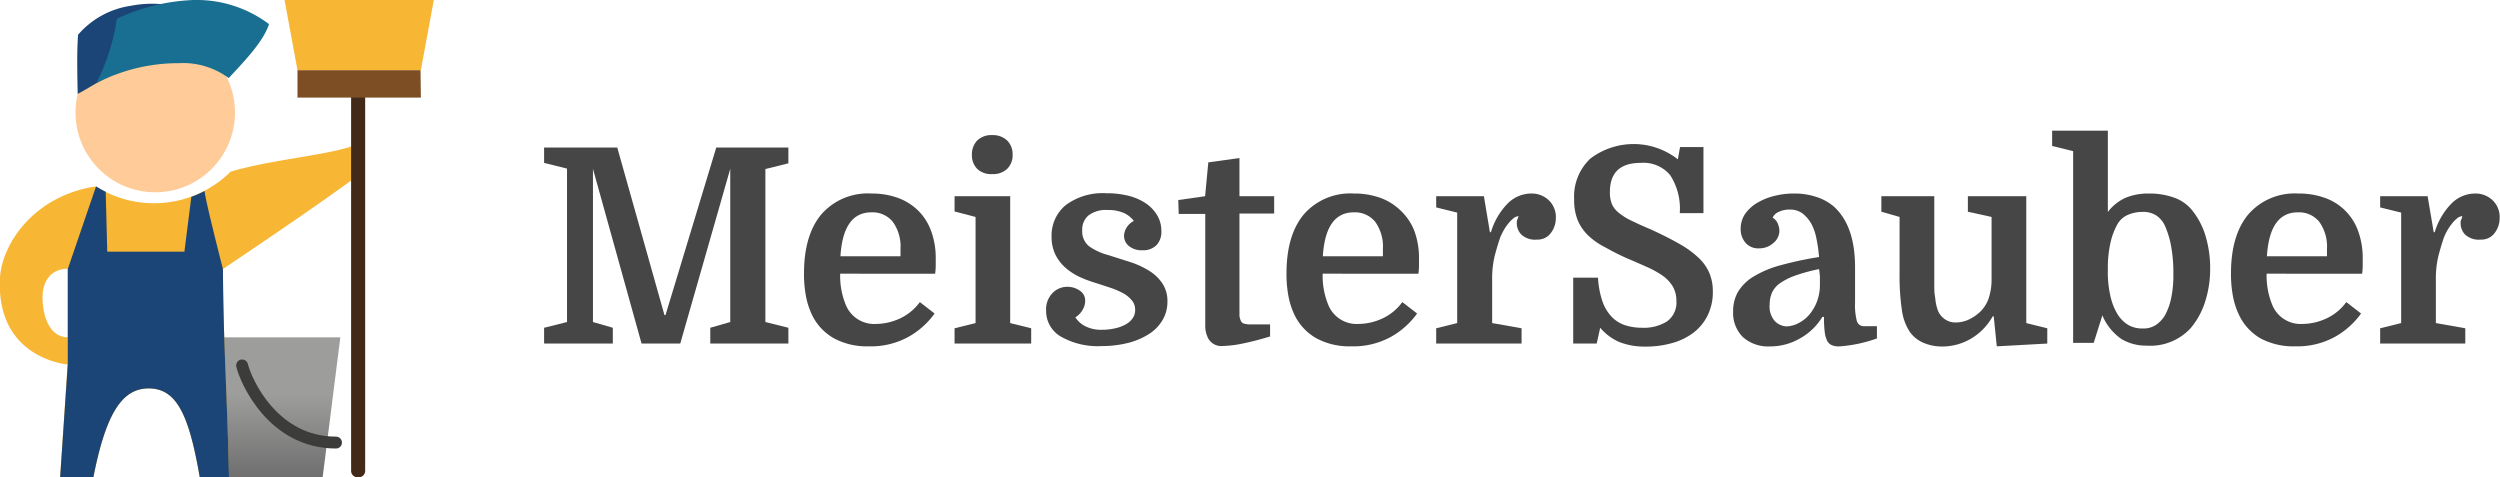
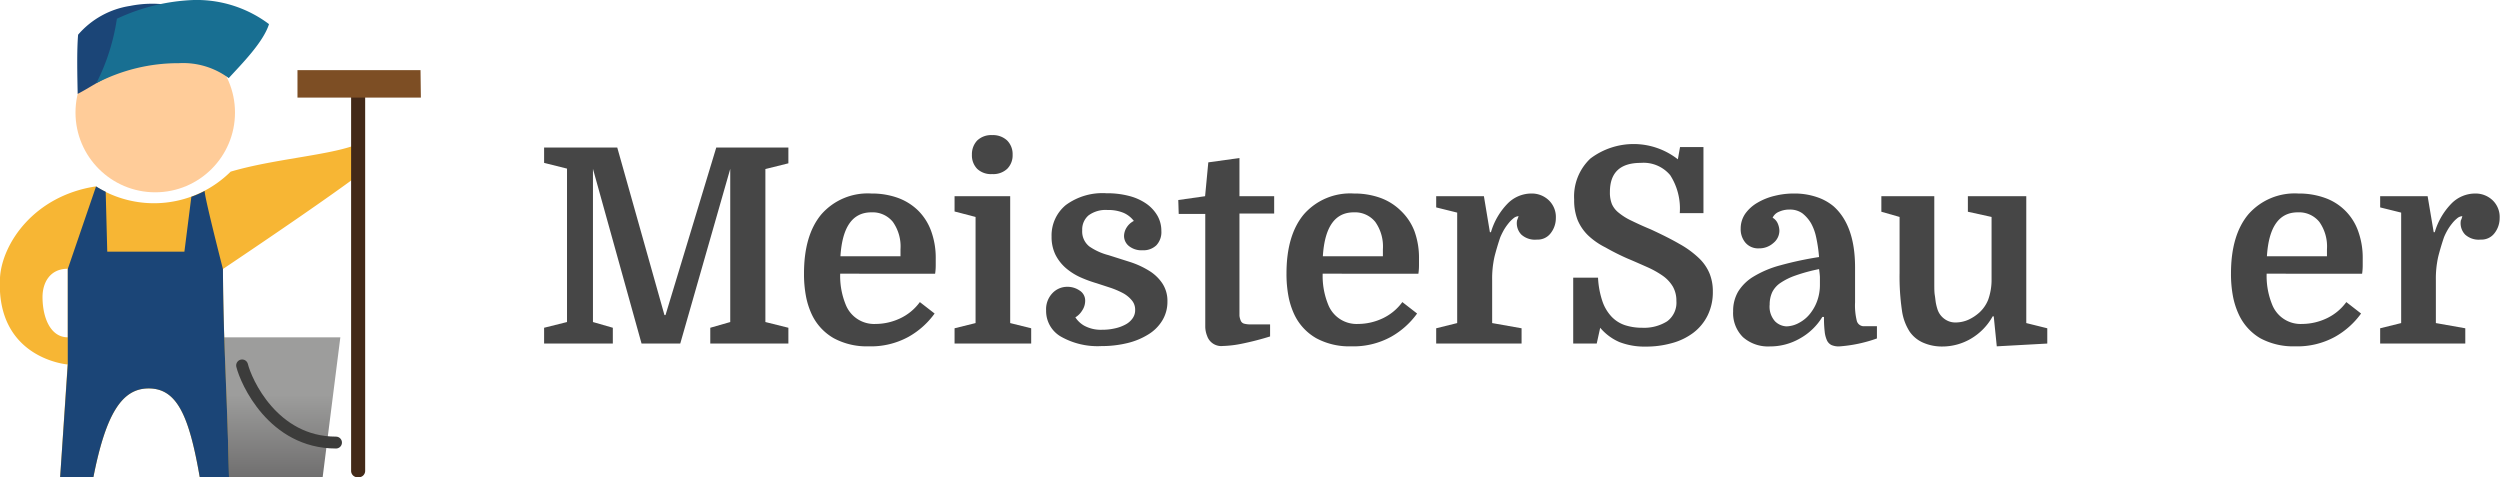
<svg xmlns="http://www.w3.org/2000/svg" id="Layer_1" data-name="Layer 1" viewBox="0 0 288.09 55">
  <defs>
    <style>.cls-1{fill:#464646;}.cls-2{fill:url(#linear-gradient);}.cls-3{fill:none;stroke:#3c3c3b;stroke-linecap:round;stroke-miterlimit:10;stroke-width:1.37px;}.cls-4{fill:#f7b634;}.cls-5{fill:#1b4577;}.cls-6{fill:#fc9;}.cls-7{fill:#186f92;}.cls-8{fill:#432918;}.cls-9{fill:#7d4e24;}</style>
    <linearGradient id="linear-gradient" x1="30.98" y1="55" x2="30.98" y2="38.87" gradientUnits="userSpaceOnUse">
      <stop offset="0" stop-color="#706f6f" />
      <stop offset="0.59" stop-color="#9d9d9c" />
    </linearGradient>
  </defs>
  <path class="cls-1" d="M82.54,17h8.31v1.82l-2.65.66V37.11l2.65.66v1.82h-9V37.77l2.3-.66V19.46L78.39,39.59H73.93l-5.6-20.13V37.11l2.29.66v1.82H62.7V37.77l2.64-.66V19.43l-2.64-.66V17h8.43l5.44,19.31h.12Z" />
  <path class="cls-1" d="M96.82,31.54a8.71,8.71,0,0,0,.63,3.55,3.52,3.52,0,0,0,3.46,2.24,6.68,6.68,0,0,0,2.77-.62,5.92,5.92,0,0,0,2.32-1.9l1.7,1.32a9.32,9.32,0,0,1-3,2.68,9,9,0,0,1-4.61,1.1,8,8,0,0,1-4-.93,6.18,6.18,0,0,1-2.53-2.72,8.82,8.82,0,0,1-.69-2.16,13.82,13.82,0,0,1-.22-2.59q0-4.41,2-6.81a7.09,7.09,0,0,1,5.76-2.4,8.84,8.84,0,0,1,3.08.51,6.54,6.54,0,0,1,2.34,1.48,6.41,6.41,0,0,1,1.48,2.36,9,9,0,0,1,.52,3.16c0,.23,0,.46,0,.68s0,.57-.07,1.05Zm3.59-7.07c-2.16,0-3.35,1.68-3.56,5.06h6.92v-.82a4.89,4.89,0,0,0-.88-3.14A3,3,0,0,0,100.41,24.47Z" />
  <path class="cls-1" d="M110,24.37V22.61h6.41V37.23l2.42.6v1.76H110V37.83l2.42-.6V25ZM112,17.83a2.29,2.29,0,0,1,.61-1.64,2.32,2.32,0,0,1,1.72-.62,2.38,2.38,0,0,1,1.73.62,2.22,2.22,0,0,1,.63,1.64,2.19,2.19,0,0,1-.62,1.62,2.34,2.34,0,0,1-1.74.61,2.3,2.3,0,0,1-1.73-.61A2.22,2.22,0,0,1,112,17.83Z" />
  <path class="cls-1" d="M127,38a6.34,6.34,0,0,0,1.48-.16,4.54,4.54,0,0,0,1.21-.44,2.29,2.29,0,0,0,.82-.71,1.61,1.61,0,0,0,.3-1,1.64,1.64,0,0,0-.4-1.1,3.43,3.43,0,0,0-1-.81,9.72,9.72,0,0,0-1.45-.62l-1.59-.52a14.43,14.43,0,0,1-1.9-.7,7,7,0,0,1-1.67-1.07,5.06,5.06,0,0,1-1.18-1.53,4.64,4.64,0,0,1-.44-2.07,4.53,4.53,0,0,1,1.64-3.64,7.12,7.12,0,0,1,4.68-1.36,9.94,9.94,0,0,1,2.61.31,6.18,6.18,0,0,1,2,.9,4.38,4.38,0,0,1,1.27,1.38,3.51,3.51,0,0,1,.45,1.75,2.21,2.21,0,0,1-.58,1.66,2.16,2.16,0,0,1-1.59.57,2.31,2.31,0,0,1-1.57-.49,1.49,1.49,0,0,1-.56-1.15,1.87,1.87,0,0,1,.31-1,2.09,2.09,0,0,1,.82-.74,3,3,0,0,0-1.18-.93,4.52,4.52,0,0,0-1.84-.33,3.32,3.32,0,0,0-2.2.62,2.13,2.13,0,0,0-.73,1.71,2.2,2.2,0,0,0,.82,1.87,6.94,6.94,0,0,0,2.2,1l2.49.79a10,10,0,0,1,2.18,1,4.91,4.91,0,0,1,1.54,1.46,3.64,3.64,0,0,1,.59,2.09,4.13,4.13,0,0,1-.59,2.19,4.8,4.8,0,0,1-1.6,1.6,8.17,8.17,0,0,1-2.4,1,12.38,12.38,0,0,1-3,.35,8.55,8.55,0,0,1-4.7-1.1,3.4,3.4,0,0,1-1.69-3,2.68,2.68,0,0,1,.73-2,2.34,2.34,0,0,1,1.73-.73,2.46,2.46,0,0,1,1.4.43,1.35,1.35,0,0,1,.64,1.21,2,2,0,0,1-.35,1.1,2.32,2.32,0,0,1-.78.78,3,3,0,0,0,1,.95A4,4,0,0,0,127,38Z" />
  <path class="cls-1" d="M135.78,23.05l3.09-.44.37-3.9,3.59-.5v4.4h4v2h-4V34.94c0,.71,0,1.2,0,1.46A2.06,2.06,0,0,0,143,37a.59.59,0,0,0,.34.29,2.67,2.67,0,0,0,.82.09h2.2v1.39a32.87,32.87,0,0,1-3.22.83,12.46,12.46,0,0,1-2.22.27,1.72,1.72,0,0,1-1.82-1.17,3,3,0,0,1-.21-1c0-.38,0-1,0-1.77V24.65h-3.06Z" />
  <path class="cls-1" d="M152.42,31.54a8.71,8.71,0,0,0,.63,3.55,3.52,3.52,0,0,0,3.46,2.24,6.68,6.68,0,0,0,2.77-.62,5.92,5.92,0,0,0,2.32-1.9l1.7,1.32a9.32,9.32,0,0,1-3,2.68,9,9,0,0,1-4.61,1.1,8,8,0,0,1-4-.93,6.18,6.18,0,0,1-2.53-2.72,8.82,8.82,0,0,1-.69-2.16,13.82,13.82,0,0,1-.22-2.59q0-4.41,2-6.81a7.09,7.09,0,0,1,5.76-2.4,8.84,8.84,0,0,1,3.08.51,6.54,6.54,0,0,1,2.34,1.48A6.41,6.41,0,0,1,163,26.65a9,9,0,0,1,.52,3.16c0,.23,0,.46,0,.68s0,.57-.07,1.05ZM156,24.47c-2.16,0-3.35,1.68-3.56,5.06h6.92v-.82a4.89,4.89,0,0,0-.88-3.14A3,3,0,0,0,156,24.47Z" />
  <path class="cls-1" d="M175,24.91a1,1,0,0,0-.6.25,3.68,3.68,0,0,0-.61.63,5.6,5.6,0,0,0-.54.8c-.15.28-.27.53-.36.74-.25.73-.47,1.47-.66,2.21a11.44,11.44,0,0,0-.28,2.76v4.93l3.39.6v1.76H165.5V37.83l2.42-.6V24.5l-2.42-.6V22.61H171l.69,4.15h.12a7.91,7.91,0,0,1,1.94-3.32,3.85,3.85,0,0,1,2.72-1.14,2.83,2.83,0,0,1,2,.77,2.67,2.67,0,0,1,.82,2.06,2.81,2.81,0,0,1-.57,1.71,1.87,1.87,0,0,1-1.6.77,2.34,2.34,0,0,1-1.81-.58,1.89,1.89,0,0,1-.49-1.64C174.86,25.3,174.91,25.14,175,24.91Z" />
  <path class="cls-1" d="M189.62,39.94a8,8,0,0,1-3-.52,6,6,0,0,1-2.22-1.65L184,39.59h-2.71V32h2.86a10,10,0,0,0,.49,2.67,4.92,4.92,0,0,0,1.05,1.8,3.78,3.78,0,0,0,1.56,1,6.37,6.37,0,0,0,2,.3,5,5,0,0,0,2.86-.74,2.66,2.66,0,0,0,1.07-2.35,3.24,3.24,0,0,0-.41-1.66,4.11,4.11,0,0,0-1.16-1.24,10.68,10.68,0,0,0-1.79-1c-.7-.31-1.46-.65-2.3-1A27.6,27.6,0,0,1,185,28.51,8.24,8.24,0,0,1,183,27.12a5.4,5.4,0,0,1-1.2-1.76,6.25,6.25,0,0,1-.4-2.37,6,6,0,0,1,1.87-4.72,8.26,8.26,0,0,1,10.08.09l.25-1.41h2.7v7.61h-2.73a7.11,7.11,0,0,0-1.1-4.37,4,4,0,0,0-3.4-1.42q-3.56,0-3.55,3.37a3.56,3.56,0,0,0,.23,1.38,2.62,2.62,0,0,0,.79,1,6.9,6.9,0,0,0,1.44.9c.6.29,1.34.64,2.22,1,1.32.61,2.44,1.17,3.35,1.7a10.8,10.8,0,0,1,2.2,1.6A5.19,5.19,0,0,1,197,31.51a5.43,5.43,0,0,1,.38,2.08,6.06,6.06,0,0,1-.6,2.76,5.63,5.63,0,0,1-1.65,2,7.18,7.18,0,0,1-2.47,1.19A10.91,10.91,0,0,1,189.62,39.94Z" />
  <path class="cls-1" d="M199.72,35.88a4.39,4.39,0,0,1,.58-2.28,5.25,5.25,0,0,1,1.79-1.74,11.84,11.84,0,0,1,3.08-1.29,39.43,39.43,0,0,1,4.45-.95,16.89,16.89,0,0,0-.36-2.4,5.77,5.77,0,0,0-.55-1.47,4.13,4.13,0,0,0-1-1.16,2.44,2.44,0,0,0-1.49-.44,2.82,2.82,0,0,0-1.21.25,1.36,1.36,0,0,0-.74.69,1.41,1.41,0,0,1,.61.71,2.21,2.21,0,0,1,.17.8,1.83,1.83,0,0,1-.69,1.4,2.43,2.43,0,0,1-1.67.62,1.92,1.92,0,0,1-1.55-.65,2.39,2.39,0,0,1-.55-1.62,3,3,0,0,1,.53-1.73,4.49,4.49,0,0,1,1.42-1.27,7.12,7.12,0,0,1,2-.79,9,9,0,0,1,2.19-.26,7.94,7.94,0,0,1,2.66.42,5.89,5.89,0,0,1,1.9,1.05q2.47,2.2,2.48,7v4.08a7.39,7.39,0,0,0,.21,2.16.84.84,0,0,0,.89.58h1.42V39a16.13,16.13,0,0,1-4.37.92,2.11,2.11,0,0,1-.87-.16,1.14,1.14,0,0,1-.52-.54,3.27,3.27,0,0,1-.26-1,13.32,13.32,0,0,1-.08-1.7H210A7,7,0,0,1,207.42,39a6.87,6.87,0,0,1-3.46.92,4.37,4.37,0,0,1-3.11-1.07A3.9,3.9,0,0,1,199.72,35.88Zm6.16,1.73a3.18,3.18,0,0,0,1.46-.42,4,4,0,0,0,1.4-1.25,4.92,4.92,0,0,0,.66-1.25,5.46,5.46,0,0,0,.32-1.95c0-.26,0-.53,0-.84a8.65,8.65,0,0,0-.1-.89,19.76,19.76,0,0,0-2.72.74,7.41,7.41,0,0,0-1.74.86,2.78,2.78,0,0,0-.95,1.09,3.38,3.38,0,0,0-.28,1.39,2.51,2.51,0,0,0,.63,1.95A2,2,0,0,0,205.88,37.61Z" />
  <path class="cls-1" d="M222.9,31c0,.67,0,1.25,0,1.74s0,.93.06,1.29.08.68.13.93a6.26,6.26,0,0,0,.17.66,2.18,2.18,0,0,0,.84,1.15,2.08,2.08,0,0,0,1.18.39,3.69,3.69,0,0,0,1.54-.31,5.05,5.05,0,0,0,1.29-.85,4,4,0,0,0,1-1.46,6.84,6.84,0,0,0,.39-2.16V25l-2.73-.6V22.61h6.73V37.23l2.42.6v1.76l-5.82.32-.35-3.46h-.12A6.79,6.79,0,0,1,227.17,39a6.5,6.5,0,0,1-3.36.93,5.39,5.39,0,0,1-2.19-.44,3.67,3.67,0,0,1-1.55-1.26,6,6,0,0,1-.9-2.47,26.84,26.84,0,0,1-.27-4.29V25l-2.1-.6V22.61h6.1Z" />
-   <path class="cls-1" d="M254.69,30.94a12.29,12.29,0,0,1-.6,3.89,8.83,8.83,0,0,1-1.66,3,6.32,6.32,0,0,1-5.07,2,5.56,5.56,0,0,1-2.86-.74,6.17,6.17,0,0,1-2.23-2.75l-1,3.17H238.9V17.42l-2.42-.6V15.06h6.42v9.37a5.23,5.23,0,0,1,2.1-1.66,6.82,6.82,0,0,1,2.61-.47,8.38,8.38,0,0,1,2.91.47,4.61,4.61,0,0,1,2.13,1.51,8.58,8.58,0,0,1,1.51,2.92A12.8,12.8,0,0,1,254.69,30.94Zm-11.79.16a12.38,12.38,0,0,0,.31,3.08,6.87,6.87,0,0,0,.79,2,3.79,3.79,0,0,0,1.19,1.23,3.14,3.14,0,0,0,1.7.44,2.61,2.61,0,0,0,1.59-.43,3.68,3.68,0,0,0,1-1.08,7.1,7.1,0,0,0,.72-2,13,13,0,0,0,.25-2.78,17,17,0,0,0-.26-3.19,10.23,10.23,0,0,0-.68-2.28,2.87,2.87,0,0,0-1-1.24,2.78,2.78,0,0,0-1.63-.43,4.22,4.22,0,0,0-1.62.32A2.5,2.5,0,0,0,244,25.85a7.82,7.82,0,0,0-.79,2.09A13.43,13.43,0,0,0,242.9,31.1Z" />
  <path class="cls-1" d="M261.2,31.54a8.71,8.71,0,0,0,.63,3.55,3.52,3.52,0,0,0,3.46,2.24,6.68,6.68,0,0,0,2.77-.62,5.92,5.92,0,0,0,2.32-1.9l1.7,1.32a9.32,9.32,0,0,1-3,2.68,9,9,0,0,1-4.61,1.1,8,8,0,0,1-4-.93A6.18,6.18,0,0,1,258,36.26a8.82,8.82,0,0,1-.69-2.16,13.82,13.82,0,0,1-.22-2.59q0-4.41,2-6.81a7.09,7.09,0,0,1,5.76-2.4,8.84,8.84,0,0,1,3.08.51,6.27,6.27,0,0,1,3.82,3.84,9,9,0,0,1,.52,3.16c0,.23,0,.46,0,.68s0,.57-.07,1.05Zm3.58-7.07c-2.15,0-3.34,1.68-3.55,5.06h6.92v-.82a4.89,4.89,0,0,0-.88-3.14A3,3,0,0,0,264.78,24.47Z" />
  <path class="cls-1" d="M283.75,24.91a1,1,0,0,0-.6.25,3.68,3.68,0,0,0-.61.63,5.6,5.6,0,0,0-.54.8,6.94,6.94,0,0,0-.36.74c-.25.73-.47,1.47-.66,2.21a11.44,11.44,0,0,0-.28,2.76v4.93l3.39.6v1.76h-9.81V37.83l2.42-.6V24.5l-2.42-.6V22.61h5.47l.7,4.15h.12a7.91,7.91,0,0,1,1.94-3.32,3.85,3.85,0,0,1,2.72-1.14,2.85,2.85,0,0,1,2,.77,2.67,2.67,0,0,1,.82,2.06,2.81,2.81,0,0,1-.57,1.71,1.88,1.88,0,0,1-1.6.77,2.34,2.34,0,0,1-1.81-.58,1.89,1.89,0,0,1-.49-1.64C283.64,25.3,283.69,25.14,283.75,24.91Z" />
  <polygon class="cls-2" points="39.22 38.87 22.73 38.87 25.13 55 37.18 55 39.22 38.87" />
  <path class="cls-3" d="M27.9,42.11C28.34,43.92,31.44,51,38.72,51" />
  <path class="cls-4" d="M41,20.41l-.21-3.63c-3.3,1.16-9.36,1.57-14.21,3a12.55,12.55,0,0,1-15.54,1.7C3.86,22.58.23,28.13,0,32c-.51,9.34,7.79,10,7.79,10L6.93,55h3.83c1.46-7.44,3.35-10.24,6.37-10.24,3.26,0,4.66,3.12,5.89,10.24h3.37c-.25-10.68-.64-14.94-.7-24C32.27,26.58,37.89,22.71,41,20.41ZM7.81,38.87c-2,0-2.91-2.28-2.91-4.64,0-1.64.84-3.26,2.91-3.26Z" />
  <path class="cls-5" d="M23.6,22h0a12.55,12.55,0,0,1-1.55.68h0L21.25,29H12.36l-.18-6.9h0a12.07,12.07,0,0,1-1.11-.62L7.81,31V42L6.93,55h3.83c1.46-7.44,3.35-10.24,6.37-10.24,3.26,0,4.66,3.12,5.89,10.24h3.37c-.25-10.68-.64-14.94-.7-24C25.69,31,23.41,22.12,23.6,22Z" />
  <circle class="cls-6" cx="17.89" cy="12.97" r="9.19" />
  <path class="cls-5" d="M13.05,8.57c-1.41.61-2.74,1.55-4.1,2.25C8.91,8.7,8.84,5.93,9,4A9.89,9.89,0,0,1,15,.68,12.9,12.9,0,0,1,23.7,2a7.51,7.51,0,0,1-.32,4C20.16,7.39,16.25,7.19,13.05,8.57Z" />
  <path class="cls-7" d="M26.36,9a8.83,8.83,0,0,0-5.74-1.72A20.51,20.51,0,0,0,11.1,9.59a24.18,24.18,0,0,0,2.37-7.43A22.73,22.73,0,0,1,22.34,0,13.87,13.87,0,0,1,31,2.78C30.33,4.89,27.85,7.37,26.36,9Z" />
  <path class="cls-8" d="M40.46,9.66h1.62a0,0,0,0,1,0,0v44.6a.74.74,0,0,1-.74.74H41.2a.74.74,0,0,1-.74-.74V9.66a0,0,0,0,1,0,0Z" />
  <polygon class="cls-9" points="34.28 11.25 48.5 11.25 48.46 8.08 34.28 8.08 34.28 11.25" />
-   <polygon class="cls-4" points="49.99 0 32.79 0 34.28 8.08 48.5 8.08 49.99 0" />
</svg>